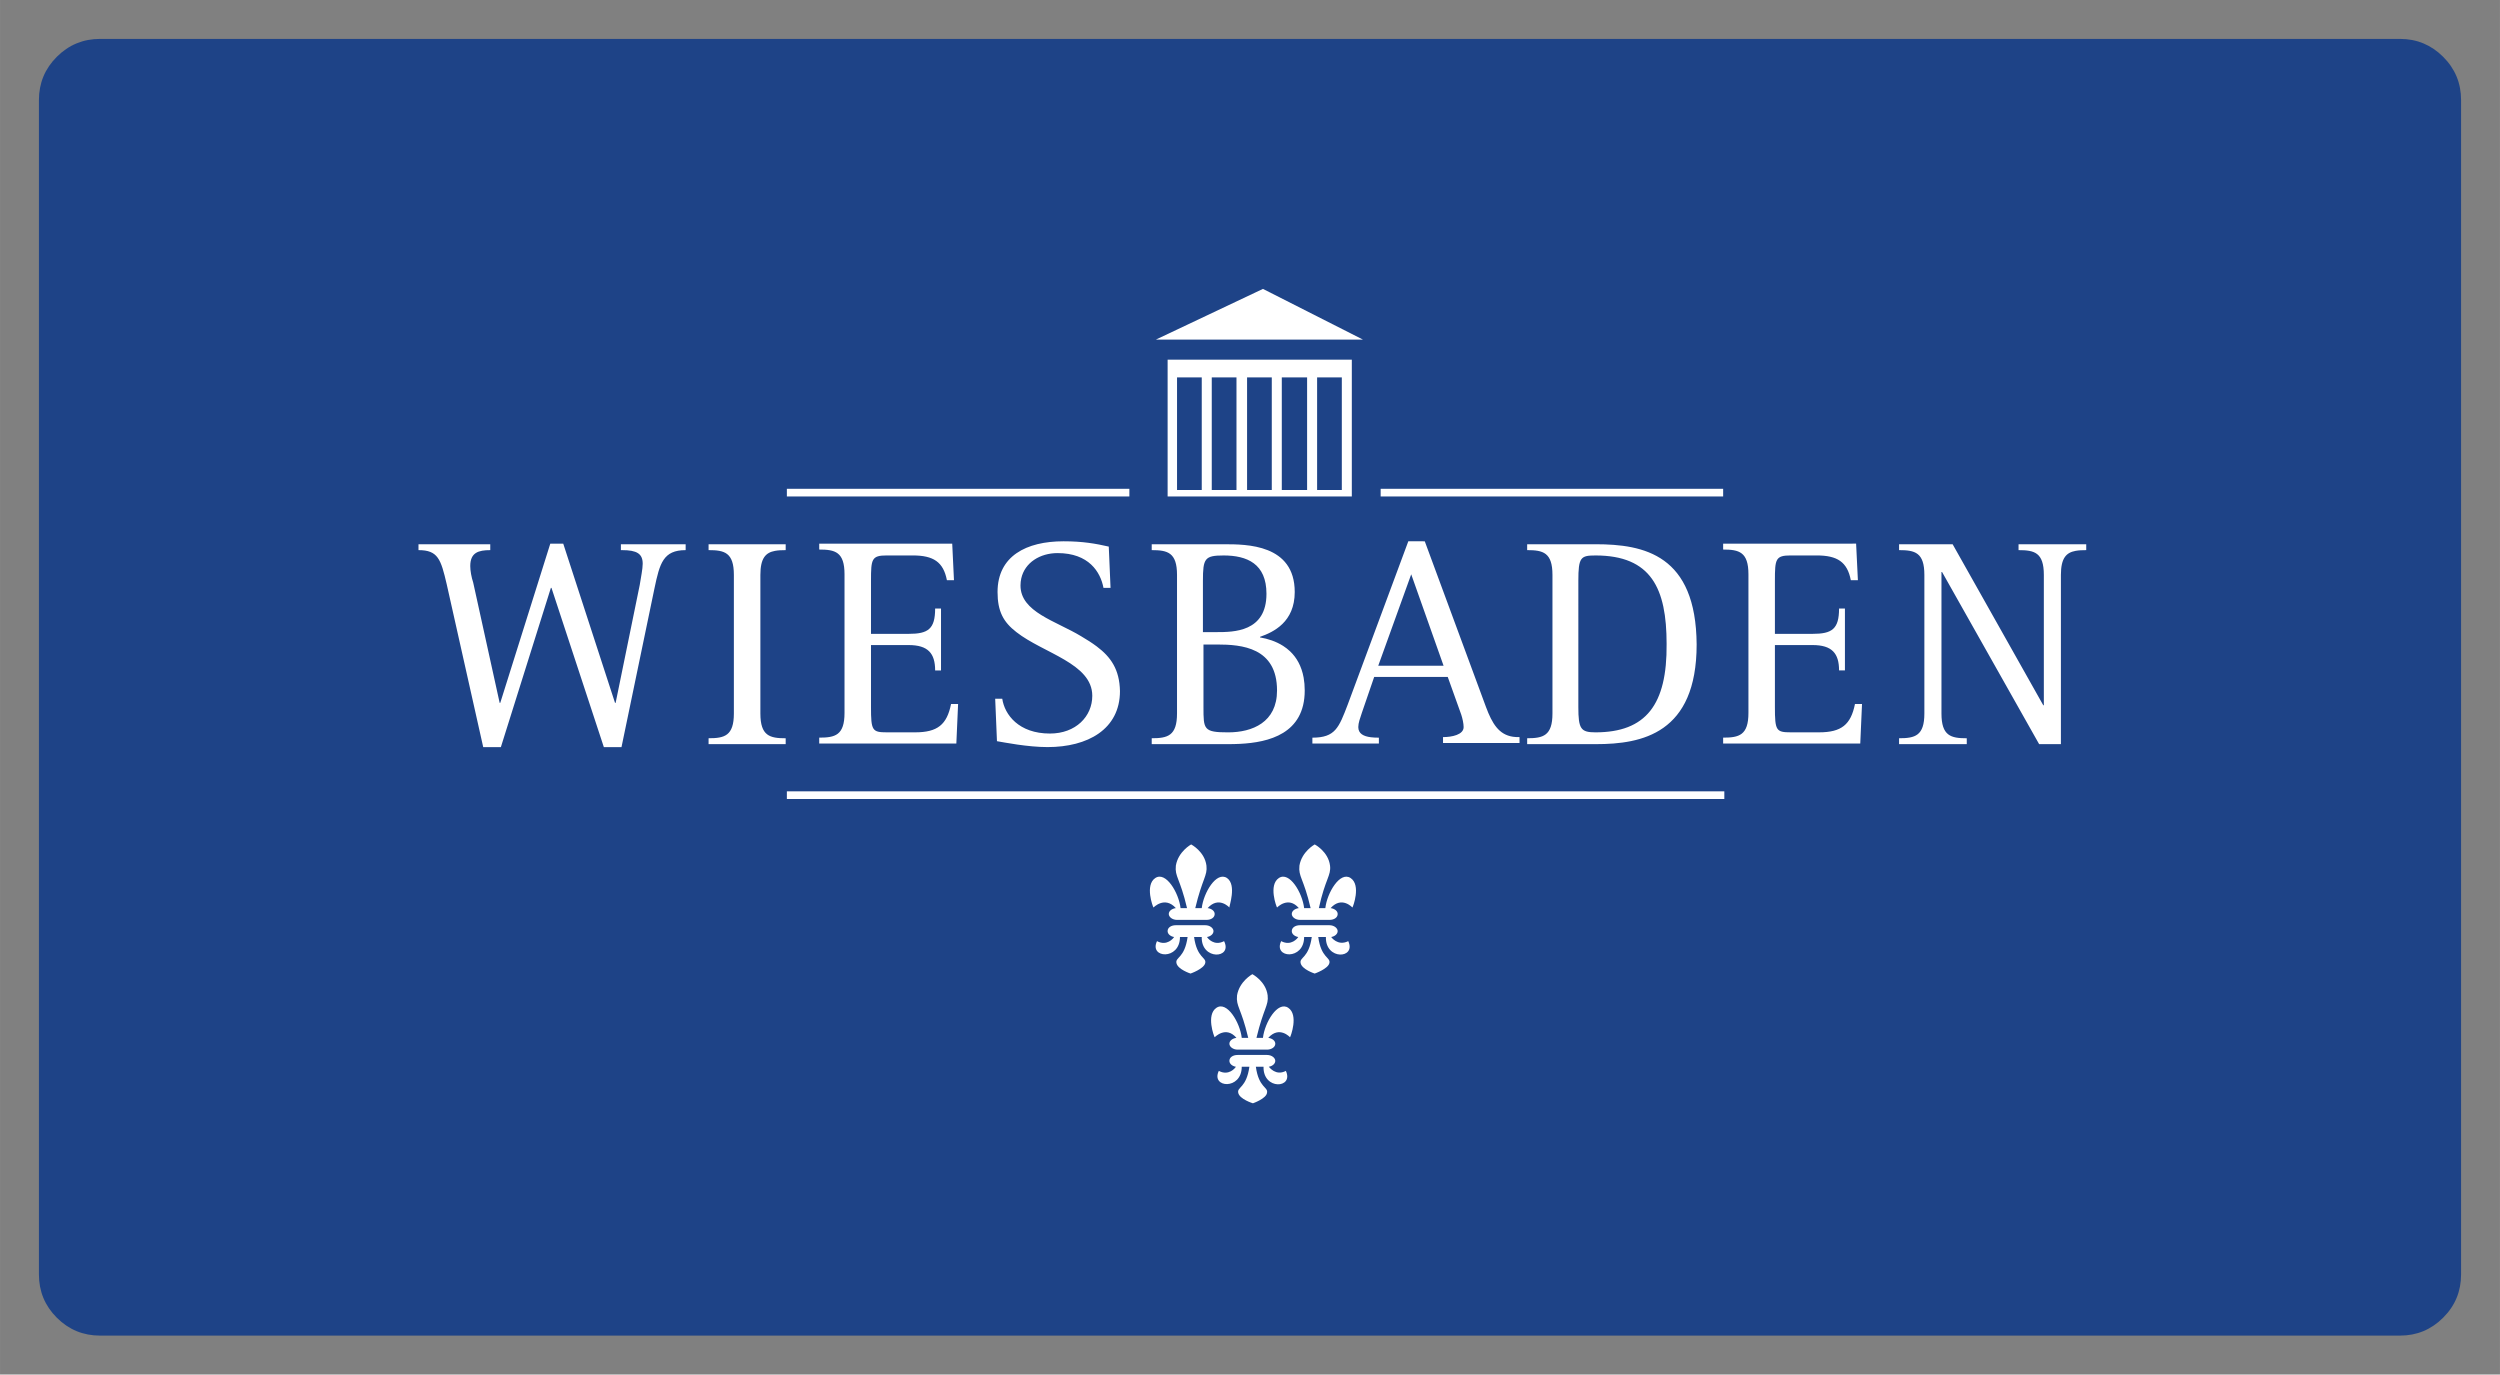
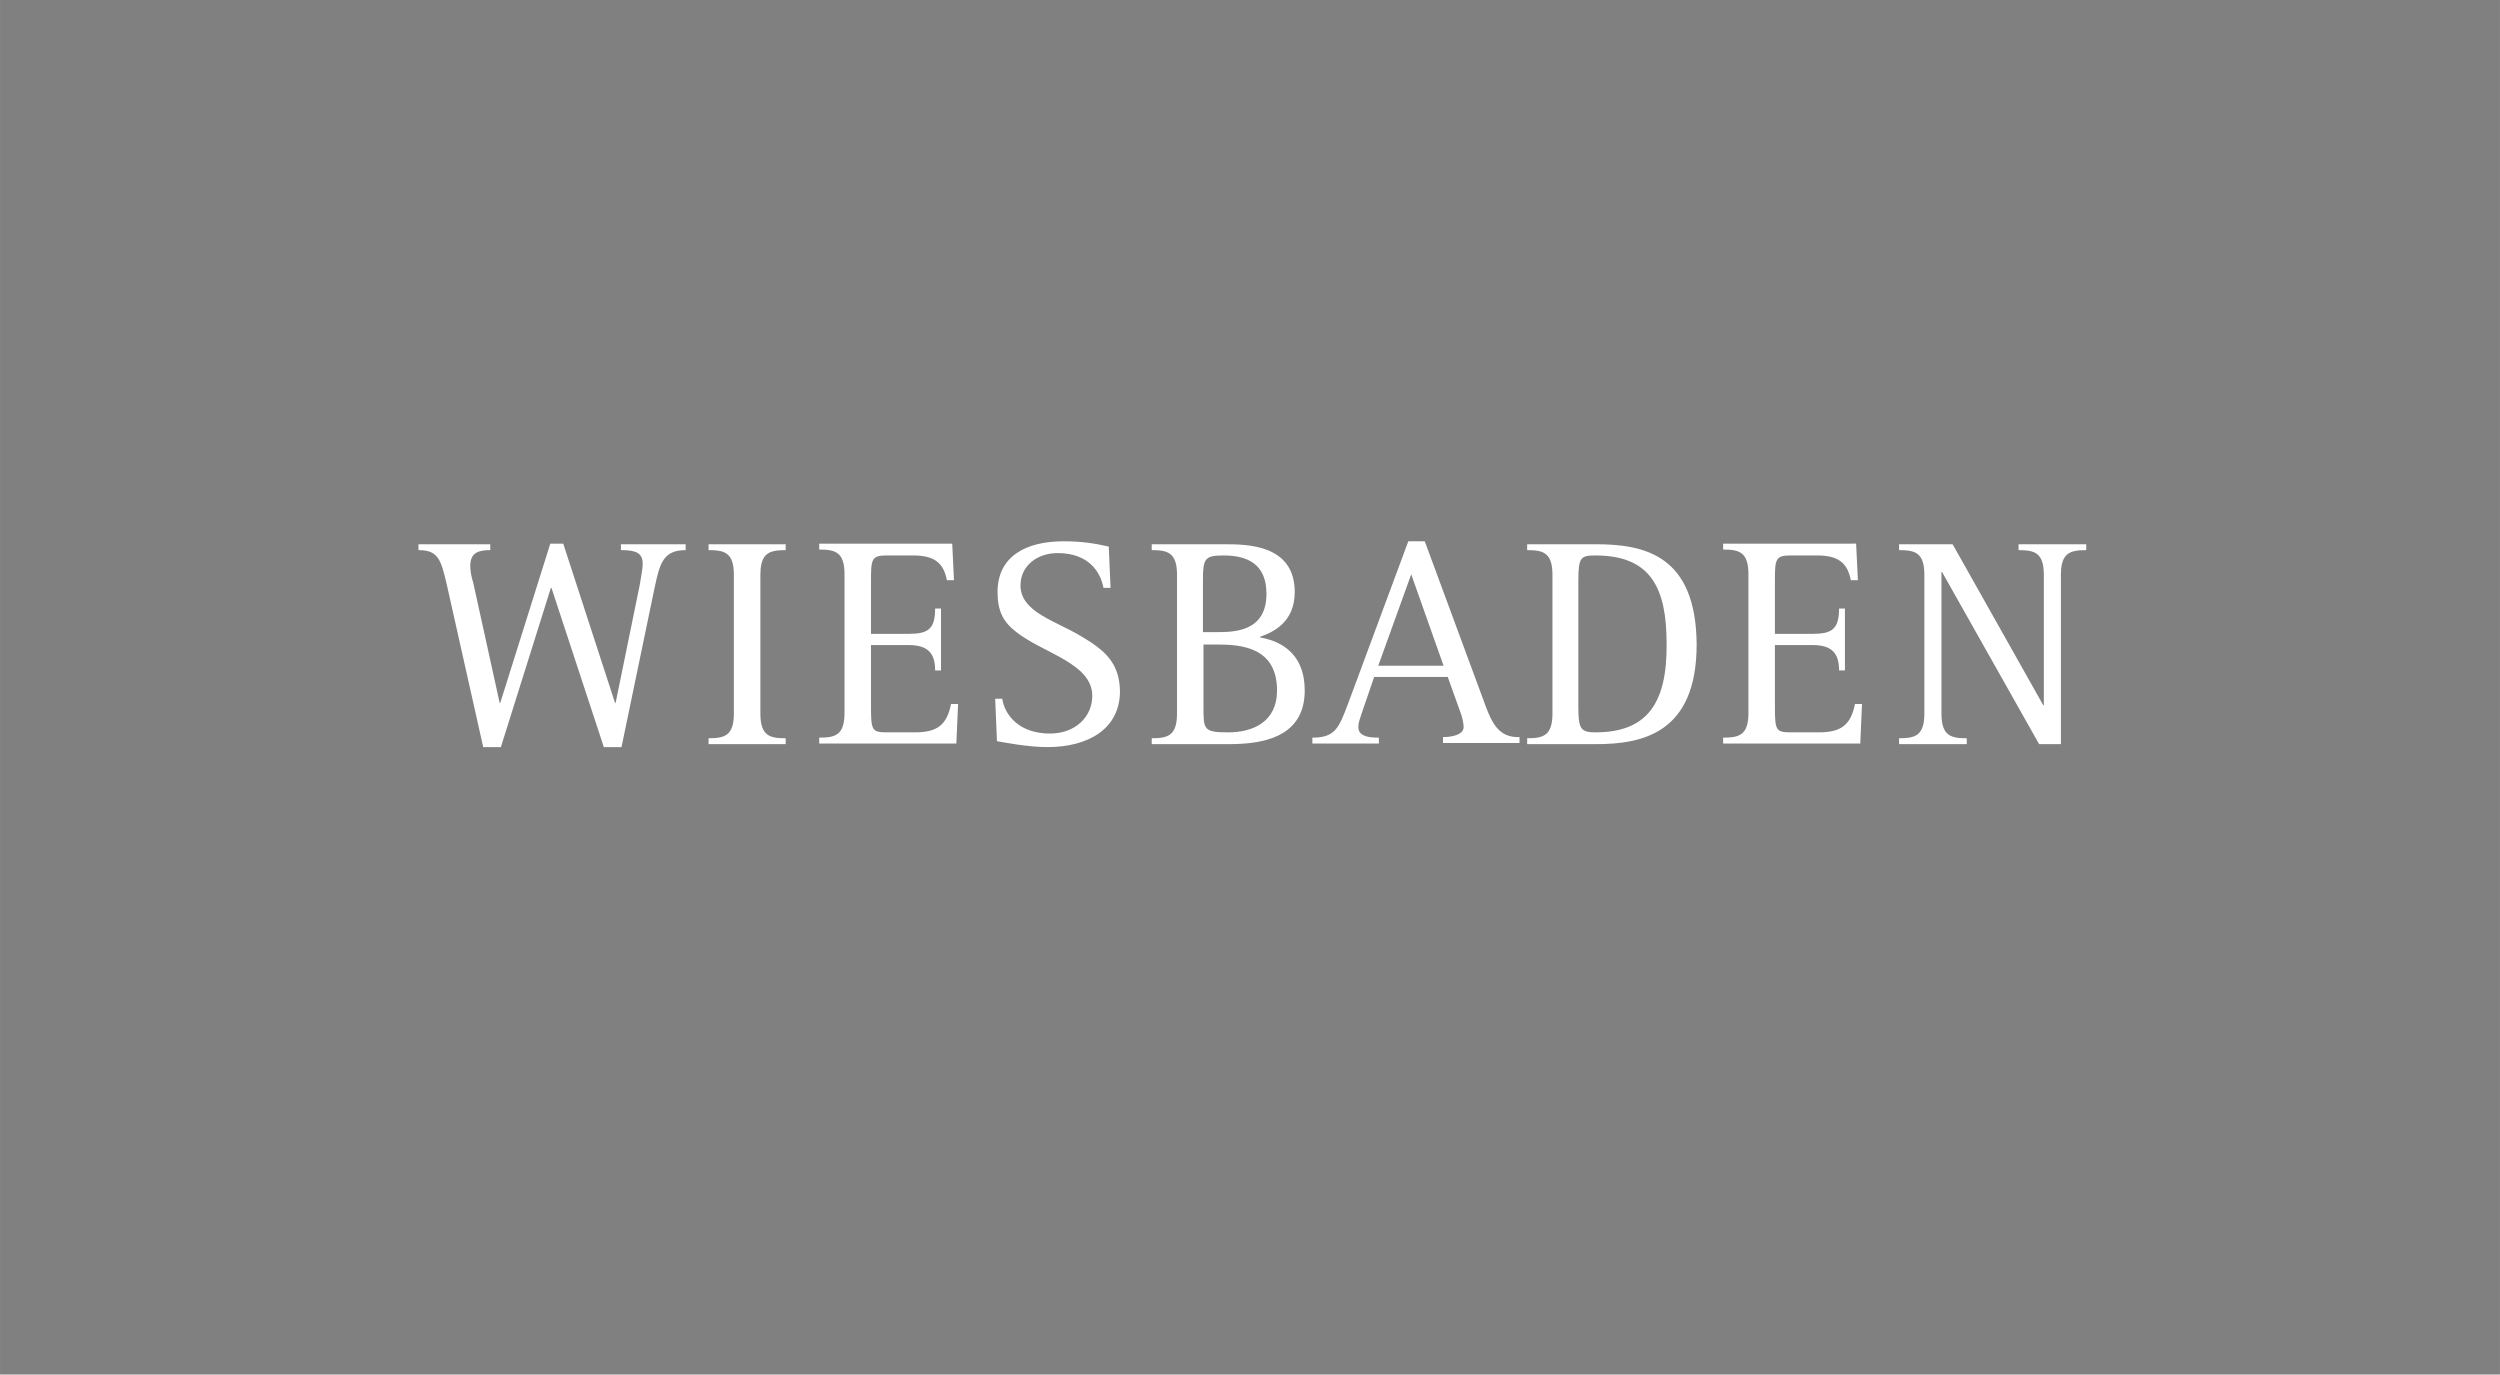
<svg xmlns="http://www.w3.org/2000/svg" id="svg5941" version="1.1" width="1024" height="563" viewBox="-3.18 -3.18 204.36 112.36">
  <rect x="-3.18" y="-3.18" width="204.36" height="112.36" fill="#808080" stroke="none" />
  <defs id="defs5938" />
-   <path id="path3554-7" d="M 5.002,0 C 3.619,10e-6 2.438,0.488 1.462,1.464 0.486,2.441 0,3.619 0,5 c 0,32 0,64 0,96 0,1.381 0.486,2.559 1.462,3.536 0.976,0.976 2.157,1.464 3.539,1.464 h 188 c 1.379,-1e-5 2.556,-0.488 3.532,-1.464 C 197.514,103.559 198,102.381 198,101 198,69 198,37 198,5 198,3.619 197.514,2.441 196.534,1.464 195.558,0.488 194.381,10e-6 193.002,0 Z" style="clip-rule:evenodd;fill:#1e4387;fill-opacity:1;stroke-width:0.32" />
  <path id="path3572" d="m 83.75,41.068 c -3.031,0 -5.387,1.206 -5.387,4.146 0,1.591 0.481,2.458 1.539,3.277 2.213,1.735 6.205,2.556 6.205,5.207 0,1.687 -1.346,3.086 -3.463,3.086 -2.55,0 -3.704,-1.544 -3.896,-2.846 h -0.578 l 0.145,3.471 c 0.577,0.096 2.501,0.482 4.137,0.482 3.271,0 5.918,-1.447 5.918,-4.58 -0.036,-1.772 -0.749,-2.783 -1.895,-3.646 -0.382,-0.288 -0.812,-0.559 -1.281,-0.836 -2.069,-1.253 -4.955,-1.977 -4.955,-4.146 0,-0.205 0.023,-0.399 0.064,-0.584 0.289,-1.292 1.536,-2.066 2.967,-2.066 2.55,0 3.511,1.542 3.752,2.844 h 0.578 l -0.145,-3.375 c -1.058,-0.241 -2.118,-0.434 -3.705,-0.434 z m 28.191,0 -4.955,13.354 c -0.722,1.88 -1.011,2.699 -2.887,2.699 v 0.482 h 5.436 V 57.121 c -0.229,0 -0.448,-0.008 -0.648,-0.033 -0.602,-0.075 -1.035,-0.292 -1.035,-0.834 0,-0.337 0.145,-0.722 0.289,-1.156 l 1.01,-2.941 h 6.014 l 1.105,3.086 c 0.096,0.289 0.193,0.722 0.193,1.012 0,0.627 -0.962,0.82 -1.684,0.82 v 0.48 h 6.254 v -0.48 c -0.192,0.006 -0.372,-0.005 -0.537,-0.029 -1.159,-0.173 -1.7,-1.08 -2.205,-2.43 l -5.004,-13.547 z m -70.139,0.193 -4.09,13.016 h -0.049 L 35.5,44.443 C 35.356,44.01 35.26,43.479 35.26,43.094 c 0,-1.109 0.673,-1.303 1.635,-1.303 v -0.48 h -5.867 v 0.48 c 1.587,0 1.828,0.724 2.309,2.797 l 2.982,13.305 h 1.443 l 4.088,-13.016 h 0.049 l 4.281,13.016 h 1.443 l 2.693,-12.967 c 0.433,-2.073 0.723,-3.135 2.551,-3.135 v -0.48 h -5.293 v 0.48 h 0.098 c 1.203,0 1.684,0.29 1.684,1.109 0,0.434 -0.146,1.11 -0.242,1.736 l -1.971,9.641 h -0.049 L 42.861,41.262 Z m 21.984,0 v 0.482 c 1.299,0 2.068,0.192 2.068,2.023 v 11.33 c 0,1.832 -0.769,2.023 -2.068,2.023 v 0.482 h 11.209 l 0.143,-3.23 H 74.562 c -0.337,1.687 -1.108,2.314 -2.936,2.314 h -2.309 c -1.203,0 -1.299,-0.144 -1.299,-2.072 v -5.062 h 3.078 c 1.587,0 2.166,0.676 2.166,2.074 h 0.48 v -5.062 h -0.48 c 0,1.687 -0.579,2.072 -2.166,2.072 h -3.078 v -4.338 c 0,-1.784 0.048,-2.072 1.299,-2.072 h 2.117 c 1.684,0 2.5,0.529 2.789,2.023 h 0.578 L 74.658,41.262 Z m 73.891,0 v 0.482 c 1.299,0 2.068,0.192 2.068,2.023 v 11.33 c 0,1.832 -0.769,2.023 -2.068,2.023 v 0.482 h 11.209 l 0.143,-3.23 h -0.576 c -0.337,1.687 -1.108,2.314 -2.936,2.314 h -2.309 c -1.203,0 -1.299,-0.144 -1.299,-2.072 v -5.062 h 3.078 c 1.587,0 2.166,0.676 2.166,2.074 h 0.48 v -5.062 h -0.48 c 0,1.687 -0.579,2.072 -2.166,2.072 h -3.078 v -4.338 c 0,-1.784 0.048,-2.072 1.299,-2.072 h 2.117 c 1.684,0 2.5,0.529 2.789,2.023 h 0.578 l -0.145,-2.988 z m -82.936,0.049 v 0.48 c 1.299,0 2.068,0.194 2.068,2.025 v 11.328 c 0,1.832 -0.769,2.025 -2.068,2.025 v 0.482 h 6.303 V 57.17 c -1.299,0 -2.068,-0.194 -2.068,-2.025 V 43.816 c 0,-1.374 0.433,-1.825 1.197,-1.965 0.255,-0.047 0.546,-0.06 0.871,-0.06 v -0.48 z m 36.225,0 v 0.48 c 1.299,0 2.068,0.194 2.068,2.025 v 11.328 c 0,1.832 -0.77,2.025 -2.068,2.025 v 0.482 h 6.254 c 0.301,0 0.624,-0.006 0.959,-0.023 2.348,-0.12 5.295,-0.82 5.295,-4.363 0,-0.38 -0.031,-0.728 -0.088,-1.047 -0.172,-0.957 -0.582,-1.653 -1.109,-2.154 -0.176,-0.167 -0.365,-0.313 -0.562,-0.439 -0.593,-0.38 -1.265,-0.591 -1.896,-0.699 v -0.047 c 1.106,-0.386 2.838,-1.206 2.838,-3.664 0,-3.905 -3.945,-3.904 -5.773,-3.904 z m 30.691,0 v 0.48 c 1.299,0 2.068,0.194 2.068,2.025 v 11.328 c 0,1.832 -0.769,2.025 -2.068,2.025 v 0.482 h 5.629 c 3.752,0 8.225,-0.867 8.225,-8.146 -0.048,-7.327 -4.281,-8.195 -8.273,-8.195 z m 30.402,0 v 0.48 c 1.299,0 2.068,0.194 2.068,2.025 v 11.328 c 0,1.832 -0.77,2.025 -2.068,2.025 v 0.482 h 5.533 V 57.17 c -1.299,0 -2.068,-0.194 -2.068,-2.025 V 43.576 h 0.047 l 7.938,14.076 h 1.779 V 43.816 c 0,-1.374 0.435,-1.825 1.199,-1.965 0.255,-0.047 0.546,-0.06 0.871,-0.06 v -0.48 h -5.533 v 0.48 c 1.299,0 2.068,0.194 2.068,2.025 v 10.654 h -0.047 L 156.438,41.311 Z m -55.225,0.916 c 1.924,0 3.512,0.674 3.512,3.133 0,3.133 -2.695,3.133 -4.09,3.133 H 95.152 V 44.299 c 0,-1.832 0.144,-2.072 1.684,-2.072 z m 30.402,0 c 4.57,0 5.82,2.699 5.82,7.23 0.048,4.965 -1.683,7.23 -5.82,7.23 -1.203,0 -1.395,-0.289 -1.395,-2.072 V 44.299 c 0,-1.928 0.192,-2.072 1.395,-2.072 z m -15.057,1.541 2.645,7.473 h -5.34 z m -16.982,5.738 h 1.107 c 2.02,0 4.906,0.241 4.906,3.76 0,2.603 -2.02,3.422 -3.992,3.422 -2.02,0 -2.021,-0.24 -2.021,-2.072 z" style="fill:#ffffff;fill-opacity:1;fill-rule:nonzero;stroke:none;stroke-width:0.482" />
-   <path id="path3608" d="m 94.189,65.848 c 0,0 -1.058,0.577 -1.25,1.734 -0.096,0.916 0.337,1.012 0.914,3.471 h -0.529 c -0.144,-1.253 -1.202,-3.036 -2.068,-2.457 -0.866,0.578 -0.193,2.362 -0.145,2.41 0,0 0.914,-0.965 1.828,0.047 -0.337,0.048 -0.578,0.241 -0.578,0.482 0,0.241 0.289,0.482 0.674,0.482 h 2.404 c 0.385,0 0.674,-0.193 0.674,-0.482 0,-0.241 -0.239,-0.434 -0.576,-0.482 0.914,-1.012 1.779,-0.047 1.779,-0.047 -0.048,-0.048 0.624,-1.832 -0.193,-2.41 -0.866,-0.578 -1.924,1.204 -2.068,2.457 h -0.529 c 0.577,-2.41 1.01,-2.651 0.914,-3.471 -0.144,-1.157 -1.25,-1.734 -1.25,-1.734 z m 10.102,0 c 0,0 -1.058,0.577 -1.25,1.734 -0.096,0.916 0.337,1.012 0.914,3.471 h -0.529 c -0.144,-1.253 -1.202,-3.036 -2.068,-2.457 -0.866,0.578 -0.193,2.362 -0.145,2.41 0,0 0.913,-0.965 1.779,0.047 -0.337,0.048 -0.576,0.241 -0.576,0.482 0,0.241 0.289,0.482 0.674,0.482 h 2.404 c 0.385,0 0.674,-0.193 0.674,-0.482 0,-0.241 -0.241,-0.434 -0.578,-0.482 0.914,-1.012 1.781,-0.047 1.781,-0.047 0.048,-0.048 0.721,-1.832 -0.145,-2.41 -0.866,-0.578 -1.924,1.204 -2.068,2.457 h -0.529 c 0.529,-2.41 1.01,-2.651 0.914,-3.471 -0.144,-1.157 -1.252,-1.734 -1.252,-1.734 z m -11.352,6.604 c -0.385,0 -0.674,0.193 -0.674,0.482 0,0.241 0.241,0.434 0.529,0.482 -0.048,0.096 -0.579,0.772 -1.396,0.338 -0.673,1.398 1.877,1.59 1.877,-0.338 h 0.625 c -0.241,1.735 -1.01,1.639 -0.914,2.121 0.096,0.53 1.154,0.867 1.154,0.867 0,0 1.107,-0.385 1.203,-0.867 0.096,-0.482 -0.674,-0.386 -0.914,-2.121 h 0.625 c -0.048,1.928 2.55,1.784 1.828,0.338 -0.818,0.434 -1.346,-0.241 -1.395,-0.338 0.289,-0.048 0.529,-0.241 0.529,-0.482 0,-0.241 -0.289,-0.482 -0.674,-0.482 z m 10.15,0 c -0.385,0 -0.674,0.193 -0.674,0.482 0,0.241 0.241,0.434 0.529,0.482 -0.048,0.096 -0.579,0.772 -1.396,0.338 -0.673,1.398 1.877,1.59 1.877,-0.338 h 0.625 c -0.241,1.735 -1.01,1.639 -0.914,2.121 0.096,0.53 1.154,0.867 1.154,0.867 0,0 1.107,-0.385 1.203,-0.867 0.096,-0.482 -0.674,-0.386 -0.914,-2.121 h 0.625 c -0.048,1.928 2.502,1.784 1.828,0.338 -0.866,0.434 -1.395,-0.338 -1.395,-0.338 0.289,-0.048 0.529,-0.241 0.529,-0.482 0,-0.241 -0.289,-0.482 -0.674,-0.482 z m -3.896,4.002 c 0,0 -1.06,0.577 -1.252,1.734 -0.096,0.916 0.337,1.012 0.914,3.471 h -0.529 c -0.144,-1.253 -1.202,-3.036 -2.068,-2.457 -0.866,0.578 -0.193,2.362 -0.145,2.41 0,0 0.913,-0.965 1.779,0.047 -0.337,0.048 -0.576,0.241 -0.576,0.482 0,0.241 0.289,0.482 0.674,0.482 h 2.404 c 0.337,0 0.674,-0.193 0.674,-0.482 0,-0.241 -0.239,-0.434 -0.576,-0.482 0.914,-1.012 1.779,-0.047 1.779,-0.047 0.048,-0.048 0.721,-1.832 -0.145,-2.41 -0.866,-0.578 -1.924,1.204 -2.068,2.457 H 99.529 c 0.577,-2.41 1.01,-2.651 0.914,-3.471 -0.144,-1.157 -1.25,-1.734 -1.25,-1.734 z m -1.203,6.604 c -0.385,0 -0.674,0.193 -0.674,0.482 0,0.241 0.241,0.434 0.529,0.482 -0.048,0.096 -0.577,0.772 -1.395,0.338 -0.673,1.398 1.875,1.59 1.875,-0.338 h 0.625 c -0.241,1.735 -1.01,1.639 -0.914,2.121 0.096,0.53 1.203,0.867 1.203,0.867 0,0 1.106,-0.385 1.154,-0.867 0.096,-0.482 -0.674,-0.386 -0.914,-2.121 h 0.627 c -0.048,1.928 2.5,1.784 1.826,0.338 -0.818,0.434 -1.346,-0.29 -1.395,-0.338 0.289,-0.048 0.529,-0.241 0.529,-0.482 0,-0.241 -0.289,-0.482 -0.674,-0.482 z" style="fill:#ffffff;fill-opacity:1;fill-rule:nonzero;stroke:none;stroke-width:0.482" />
-   <path id="path3620" d="m 100.059,20.436 -8.756,4.146 h 16.934 z m -7.793,5.785 V 37.404 h 15.057 V 26.221 Z m 0.77,1.447 h 2.02 V 36.875 h -2.02 z m 2.838,0 h 2.021 V 36.875 h -2.021 z m 2.887,0 h 2.02 V 36.875 h -2.02 z m 2.838,0 h 0.049 1.973 0.047 V 36.875 h -2.02 -0.049 z m 2.887,0 h 2.02 V 36.875 h -2.02 z M 61.141,36.779 v 0.625 h 27.998 v -0.625 z m 48.539,0 v 0.625 h 27.998 v -0.625 z M 61.141,61.508 v 0.627 h 76.633 v -0.627 z" style="fill:#ffffff;fill-opacity:1;fill-rule:nonzero;stroke:none;stroke-width:0.482" />
</svg>